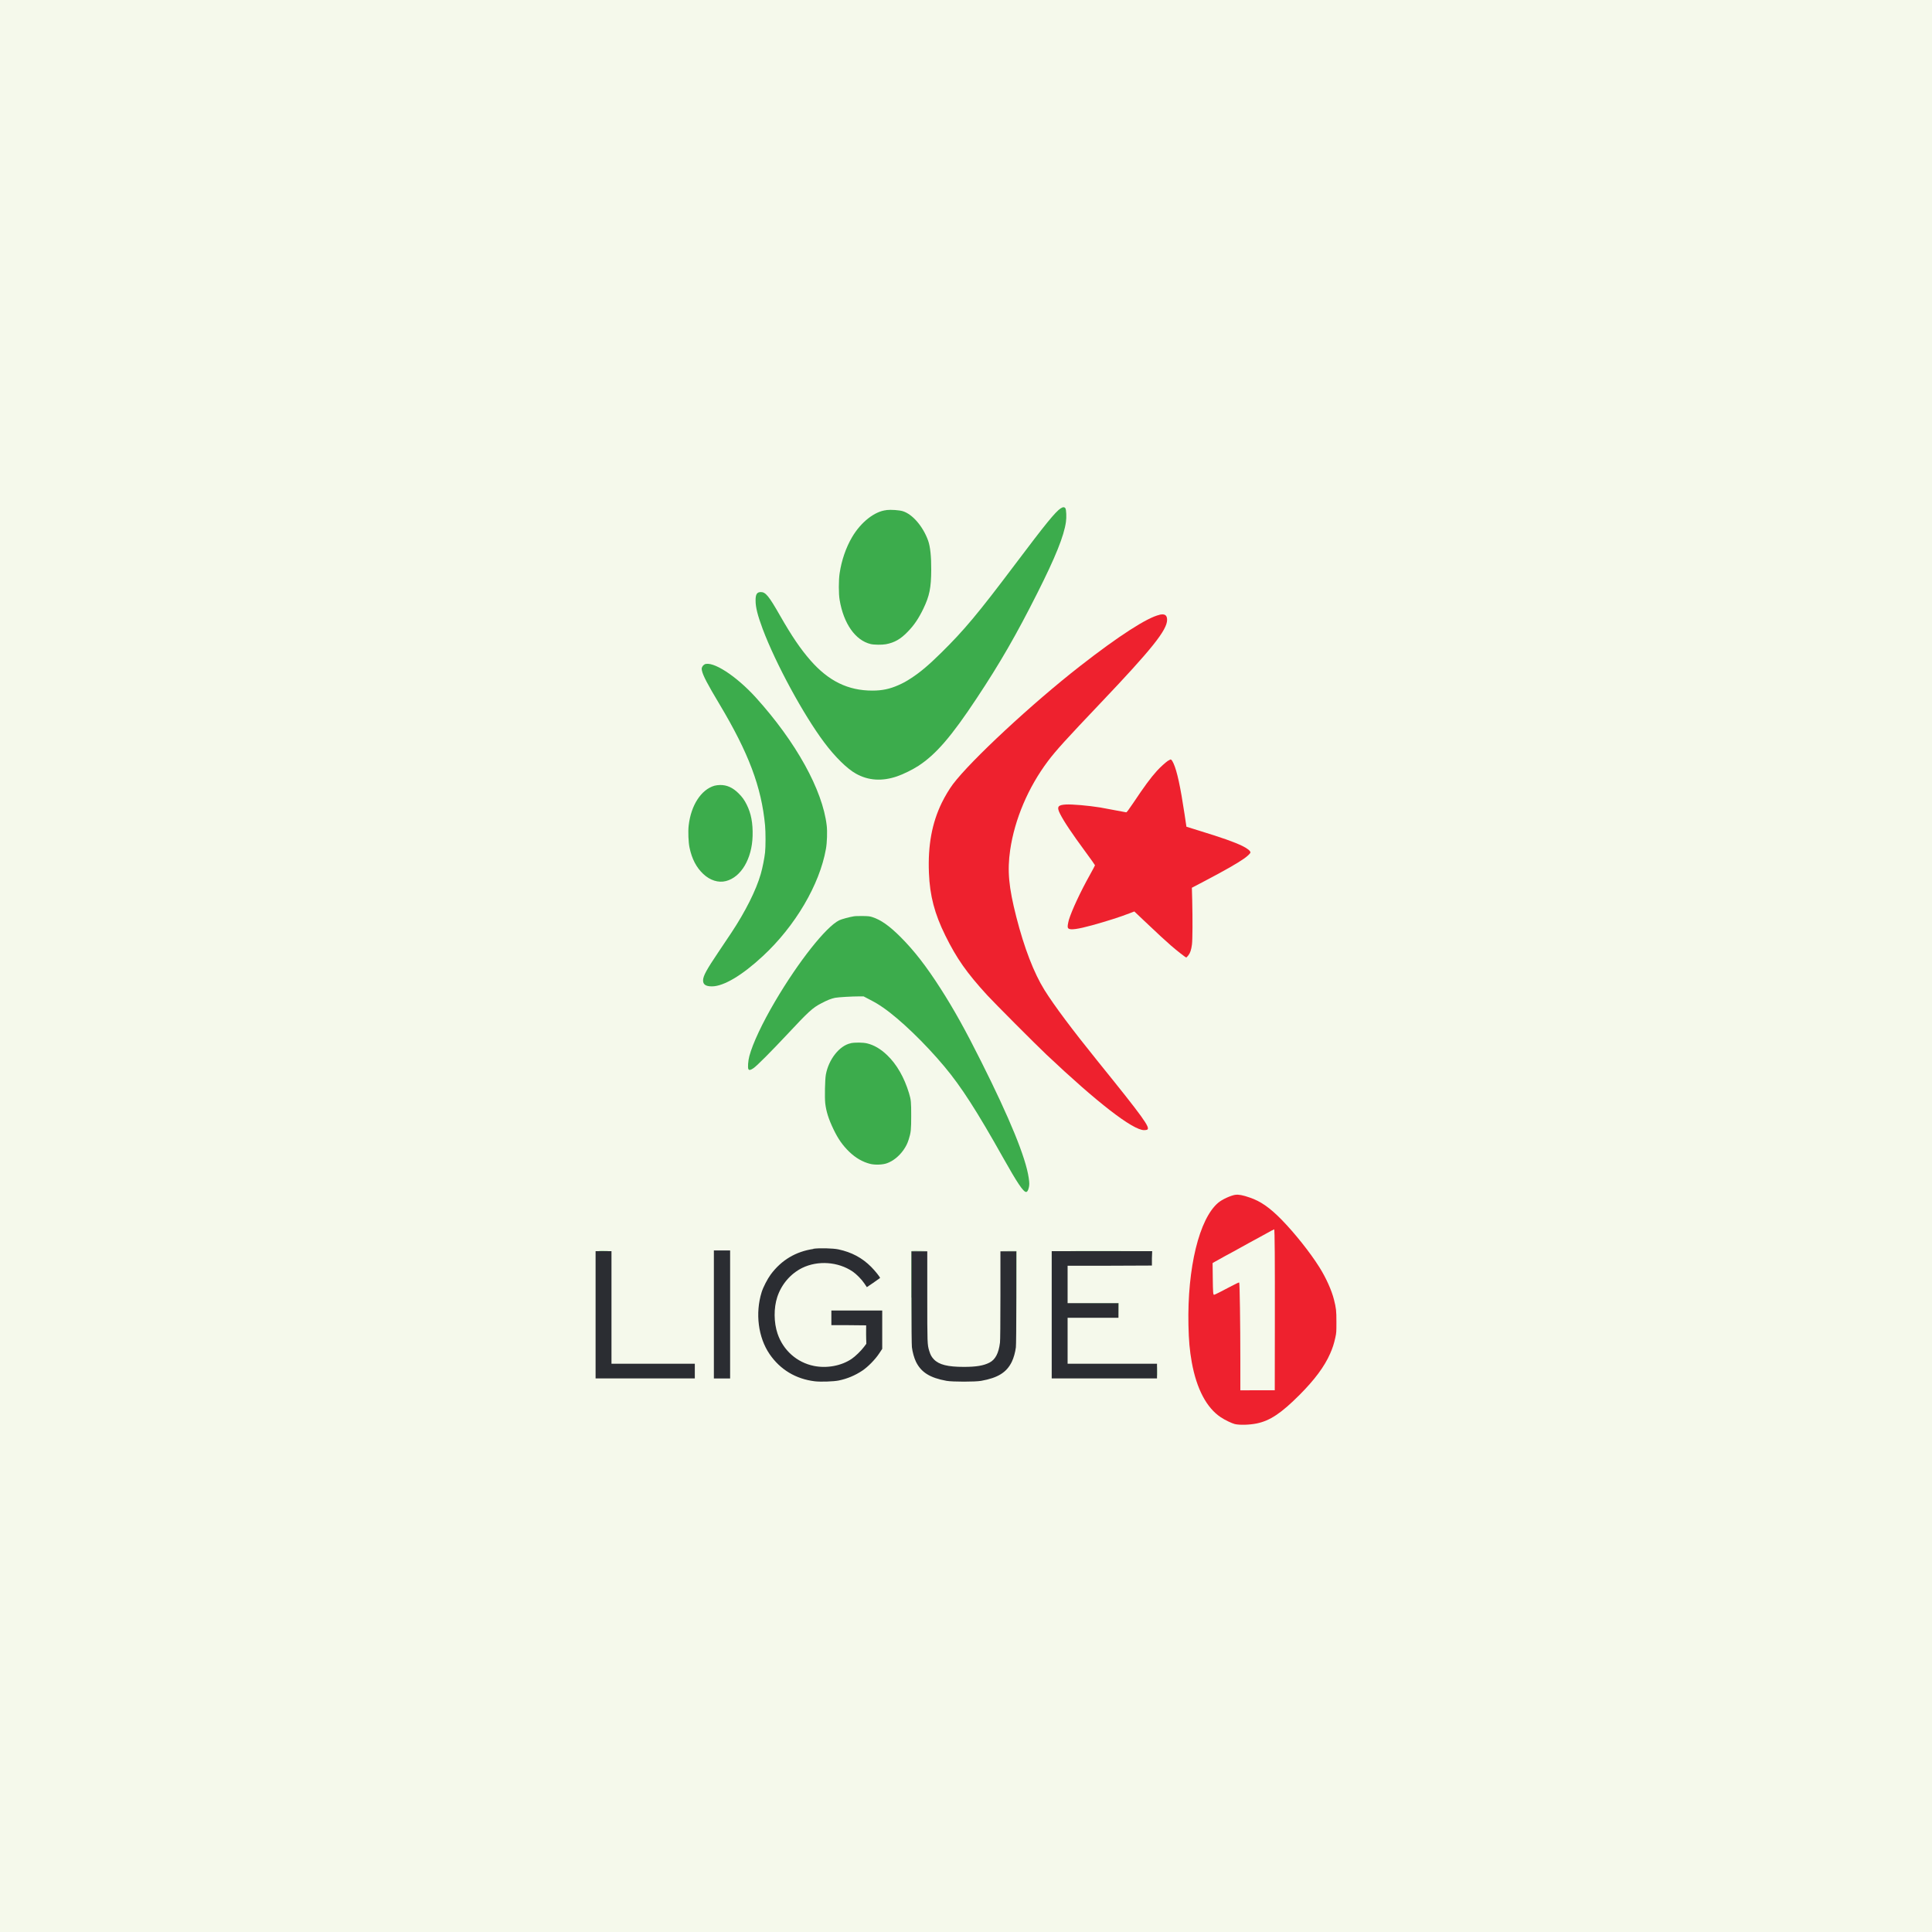
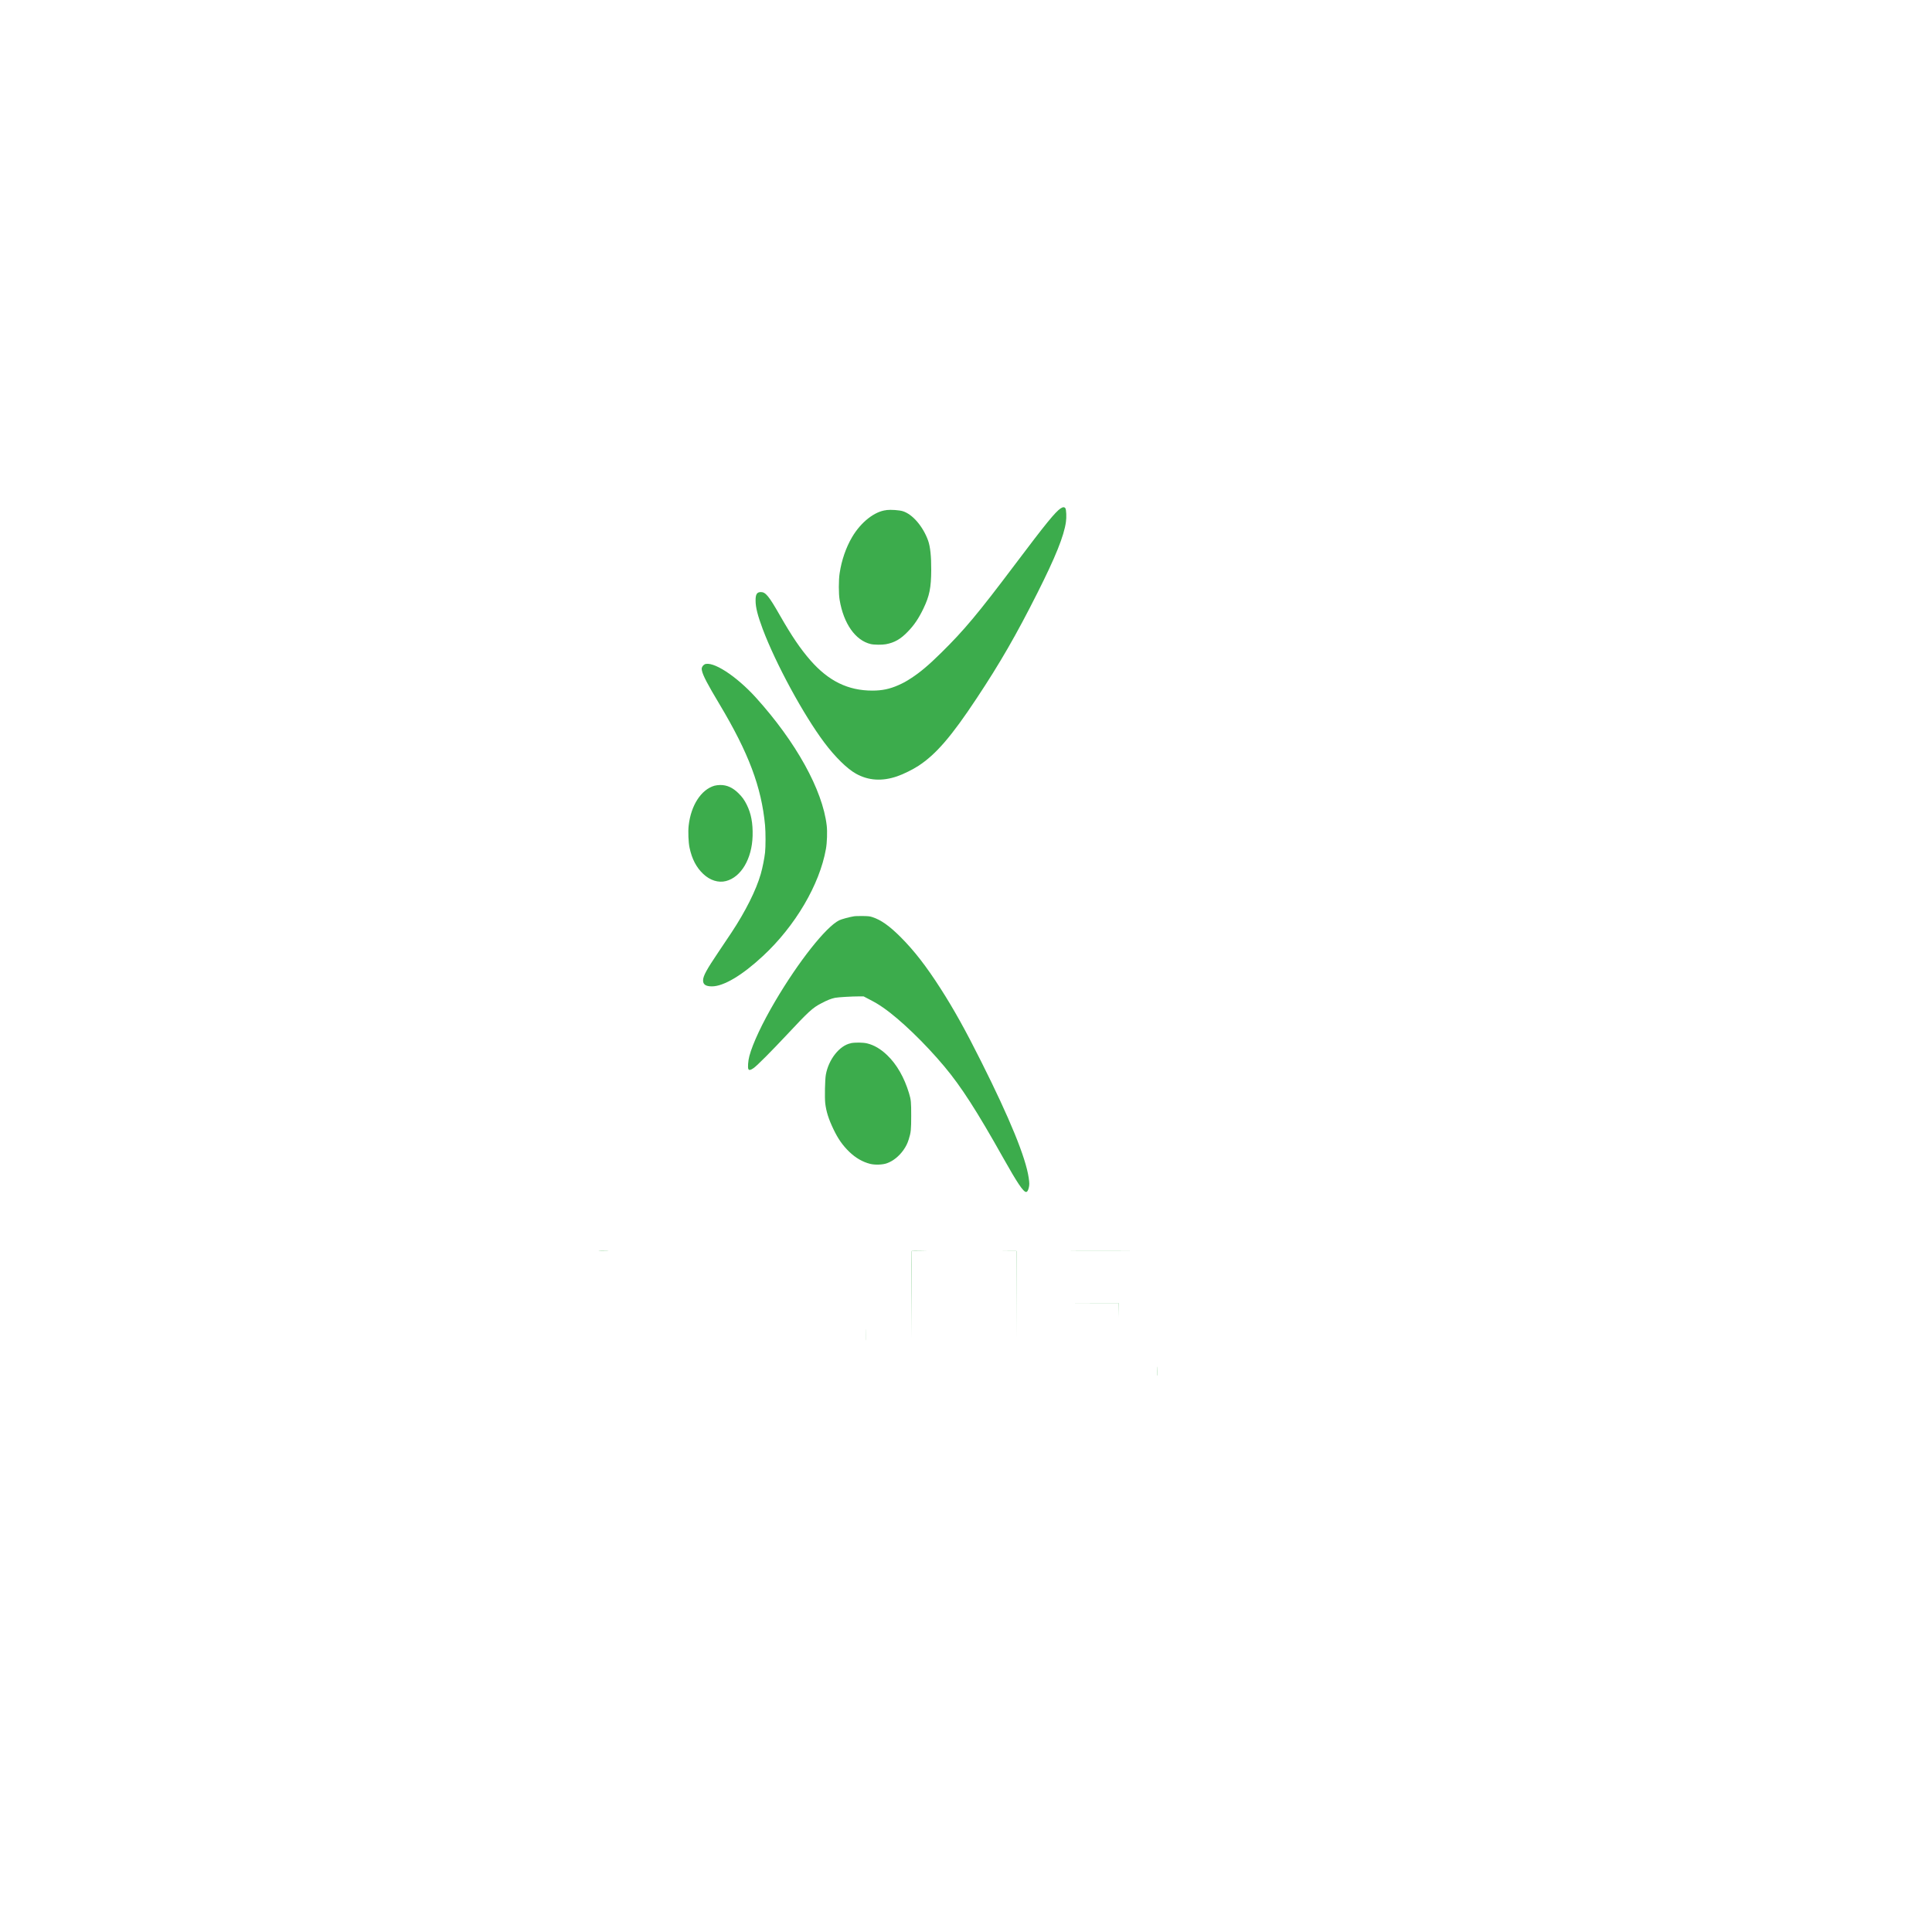
<svg xmlns="http://www.w3.org/2000/svg" id="Layer_1" data-name="Layer 1" viewBox="0 0 220 220">
  <defs>
    <style> .cls-1 { fill: #2b2d32; } .cls-1, .cls-2, .cls-3 { fill-rule: evenodd; } .cls-1, .cls-2, .cls-3, .cls-4 { stroke-width: 0px; } .cls-2 { fill: #ee212e; } .cls-3 { fill: #3cac4c; } .cls-4 { fill: #f5f9eb; } </style>
  </defs>
-   <rect class="cls-4" y="0" width="220" height="220" />
  <g>
-     <path class="cls-1" d="M92.63,142.22c-2,.29-3.64,1.26-4.86,2.9-.37.5-.86,1.44-1.04,2.02-.75,2.41-.39,5.16.9,7.05,1.21,1.77,2.99,2.84,5.15,3.1.65.08,2.15.03,2.73-.09.97-.2,1.85-.57,2.68-1.12.63-.42,1.46-1.26,1.91-1.94l.36-.54v-4.37h-5.79v1.67h1.98s1.98.02,1.98.02v1.05s.02,1.05.02,1.05l-.27.36c-.33.44-.99,1.08-1.39,1.35-1.17.8-2.83,1.11-4.31.81-1.94-.39-3.5-1.78-4.14-3.68-.43-1.27-.44-2.92-.03-4.17.48-1.45,1.51-2.65,2.84-3.31,1.79-.87,4.08-.71,5.74.41.43.29,1.02.89,1.33,1.35.15.23.28.42.29.43,0,.01,1.33-.9,1.5-1.04.06-.04-.56-.82-1.01-1.27-1.03-1.03-2.22-1.67-3.73-1.99-.6-.13-2.18-.17-2.85-.07M81.29,149.68v7.29h1.85v-14.58h-1.85v7.29M67.82,149.72v7.24h11.3v-1.67h-9.49v-12.82h-1.81v7.24M103.79,147.75c0,3.36.02,5.41.05,5.66.07.56.25,1.21.46,1.65.59,1.21,1.6,1.84,3.49,2.18.68.12,3.26.12,3.93,0,1.91-.34,2.91-.96,3.5-2.18.21-.43.39-1.08.46-1.64.03-.25.05-2.3.05-5.66v-5.27h-1.81v4.99c0,3.26-.02,5.13-.05,5.4-.15,1.22-.53,1.95-1.21,2.29-.67.34-1.5.48-2.91.48-1.83,0-2.83-.25-3.41-.86-.27-.29-.38-.49-.52-.94-.23-.74-.23-.85-.23-6.28v-5.08h-1.81v5.27M119.76,149.72v7.24h11.99v-1.67h-10.18v-5.23h5.79v-1.67h-5.79v-4.26h4.8s4.8-.02,4.8-.02v-.82s.03-.82.03-.82h-11.44v7.24" />
-     <path class="cls-2" d="M132.04,70.01c-1.4.31-4.63,2.39-9.04,5.83-5.43,4.23-12.46,10.76-14.49,13.46-.41.55-.91,1.38-1.27,2.12-1.12,2.31-1.59,4.85-1.46,7.99.1,2.58.64,4.64,1.87,7.13,1.29,2.61,2.42,4.22,4.76,6.78.83.9,5.45,5.54,6.74,6.76,5.79,5.47,9.84,8.61,11.13,8.61.14,0,.3-.02.35-.05.4-.21-.42-1.35-5.65-7.82-2.89-3.58-4.94-6.32-6.04-8.08-1.21-1.94-2.31-4.8-3.21-8.32-.87-3.41-1.04-5.26-.7-7.63.51-3.5,2.06-7.14,4.3-10.12.91-1.21,2.11-2.53,5.98-6.6,5.86-6.16,7.59-8.33,7.59-9.49,0-.53-.26-.71-.86-.58M133.04,86.6c-.31.21-.93.77-1.3,1.18-.74.82-1.44,1.78-2.67,3.62-.58.86-.77,1.11-.83,1.1-.35-.07-2.58-.49-2.95-.55-1.36-.22-3.22-.38-3.91-.34-.93.05-1.07.27-.67,1.06.44.87,1.31,2.18,2.96,4.42.56.76,1.02,1.41,1.02,1.44,0,.03-.27.53-.59,1.11-1.05,1.87-2.05,4.02-2.38,5.09-.05.18-.11.45-.13.61-.02.25-.01.3.07.38.21.21,1.07.09,2.71-.36,1.66-.46,3.2-.95,4.25-1.36l.55-.21,1.16,1.1c1.88,1.77,2.12,2,3.02,2.79.63.55,1.65,1.35,1.73,1.35.03,0,.13-.11.23-.23.22-.28.34-.63.42-1.25.07-.52.08-2.89.03-5.02l-.04-1.44,1.45-.76c2.29-1.2,3.79-2.06,4.52-2.58.39-.28.7-.58.7-.68,0-.18-.34-.45-.9-.73-.95-.46-2.24-.92-5.07-1.79l-1.32-.41-.21-1.41c-.47-3.14-.86-4.92-1.25-5.78-.15-.32-.25-.47-.34-.47-.03,0-.15.06-.26.14M140.68,136.05c-.58.1-1.51.53-1.95.9-2.17,1.81-3.54,7.44-3.4,13.94.04,1.8.14,2.89.38,4.24.55,3.03,1.69,5.19,3.31,6.26.46.31,1.26.69,1.59.77.55.13,1.67.1,2.5-.07,1.5-.31,2.78-1.16,4.84-3.22,1.74-1.74,2.87-3.26,3.51-4.72.3-.68.44-1.13.6-1.85.12-.54.12-.65.12-1.78,0-1.28-.03-1.54-.28-2.54-.27-1.07-.91-2.49-1.66-3.68-1.04-1.66-2.79-3.86-4.28-5.39-1.35-1.38-2.4-2.12-3.64-2.54-.8-.28-1.29-.37-1.64-.31M144.87,140.09c-.1.06-.79.44-1.53.84-.74.4-1.68.91-2.08,1.14s-1.2.66-1.76.96c-.56.31-1.11.61-1.22.68l-.2.12.02,1.68c.02,1.69.04,1.93.15,1.93.07,0,.9-.42,2.01-1.01.51-.27.82-.41.85-.39.06.06.13,4.68.13,8.87v3.41s1.96-.01,1.96-.01h1.96s.01-7.63.01-7.63c.01-7.21-.01-10.7-.08-10.69-.02,0-.11.05-.21.11" />
    <path class="cls-3" d="M120.79,57.88c-.63.42-1.71,1.75-5.25,6.45-4.17,5.54-5.75,7.43-8.36,10-1.46,1.44-2.38,2.21-3.42,2.89-.65.42-.86.53-1.48.81-.98.43-1.84.61-2.94.61-2.77,0-4.98-1.08-7.05-3.44-1.15-1.32-2.11-2.73-3.5-5.16-1.24-2.17-1.61-2.62-2.15-2.62-.45,0-.61.26-.6.98,0,.77.24,1.69.8,3.2,1.49,3.97,4.65,9.79,7.02,12.95,1.22,1.63,2.61,3,3.61,3.55,1.41.79,2.98.89,4.69.3.69-.23,1.79-.78,2.42-1.19,2-1.31,3.75-3.33,6.64-7.7,2.64-3.98,4.51-7.22,6.92-12.01,2.04-4.05,3.02-6.47,3.24-8.07.08-.53.04-1.39-.06-1.55-.1-.16-.29-.16-.52,0M100.93,58.09c-1.34.14-2.89,1.36-3.9,3.07-.7,1.19-1.2,2.64-1.42,4.12-.12.77-.12,2.35,0,3.03.45,2.71,1.8,4.62,3.54,5.03.37.09,1.29.1,1.72.02.98-.18,1.69-.58,2.52-1.45.72-.74,1.23-1.51,1.76-2.61.69-1.44.88-2.35.89-4.4.01-1.52-.11-2.65-.35-3.33-.58-1.62-1.78-3.02-2.89-3.36-.39-.12-1.32-.19-1.87-.13M80.22,75.67c-.1.05-.2.15-.25.26-.08.15-.08.21-.04.43.11.55.64,1.56,2,3.83,3.32,5.55,4.78,9.43,5.19,13.8.07.79.07,2.41,0,3.08-.08.69-.28,1.72-.49,2.45-.53,1.85-1.75,4.28-3.34,6.68-.28.42-.95,1.43-1.5,2.24-1.34,1.99-1.72,2.69-1.73,3.19-.01.48.31.69,1.01.69,1.33,0,3.45-1.26,5.8-3.45,3.68-3.41,6.46-8.13,7.18-12.2.13-.71.17-1.99.09-2.66-.47-4.06-3.51-9.54-8.07-14.58-2.26-2.49-4.95-4.22-5.86-3.77M81.36,89.47c-1.52.44-2.68,2.23-2.94,4.54-.08.68-.03,1.92.1,2.52.27,1.28.77,2.24,1.55,2.98.78.74,1.73,1.04,2.59.82,1.73-.44,2.97-2.54,3.04-5.14.04-1.46-.17-2.56-.67-3.56-.28-.56-.52-.89-.96-1.32-.64-.63-1.31-.93-2.07-.92-.2,0-.49.04-.64.08M97.24,104.34c-.51.08-1.43.33-1.69.46-1.51.76-4.61,4.68-7.28,9.21-1.46,2.48-2.56,4.81-2.94,6.25-.14.51-.2,1.32-.11,1.48.08.16.26.12.6-.12.4-.28,2.02-1.91,3.8-3.81,2.45-2.62,2.91-3.05,3.9-3.56.72-.38,1.14-.54,1.58-.63.39-.07,1.9-.16,2.76-.16h.48s.65.34.65.34c.75.39,1.01.55,1.58.94,1.91,1.32,4.76,4.06,6.98,6.72,1.9,2.27,3.69,5.05,6.68,10.38,1.6,2.85,2.3,3.89,2.61,3.89.13,0,.22-.14.3-.44.09-.35.09-.56,0-1.17-.34-2.32-2.15-6.74-5.39-13.2-1.81-3.62-3.16-6.04-4.65-8.36-1.65-2.57-2.98-4.28-4.53-5.84-1.29-1.29-2.25-1.97-3.24-2.29-.27-.09-.45-.11-1.06-.12-.41,0-.87,0-1.02.03M96.87,118.8c-1.26.25-2.52,1.83-2.83,3.58-.1.54-.14,2.59-.07,3.24.11.95.38,1.8.93,2.95.54,1.13,1.05,1.85,1.81,2.59.73.7,1.51,1.15,2.37,1.37.54.14,1.44.11,1.92-.07.7-.25,1.37-.79,1.87-1.49.3-.43.46-.75.61-1.23.25-.78.28-1.11.28-2.69,0-1.57-.02-1.81-.25-2.57-.54-1.79-1.4-3.29-2.49-4.33-.73-.7-1.49-1.15-2.29-1.34-.46-.11-1.36-.12-1.86-.02M68.27,142.47c.26,0,.68,0,.93,0,.25,0,.03-.02-.48-.02s-.71,0-.45.02M103.76,142.49s-.02,2.29,0,5.01v4.95s.02-4.99.02-4.99v-4.99s.93-.01.93-.01h.91s-.92-.02-.92-.02c-.7,0-.92,0-.94.05M114.82,142.47h.91s.01,5.02.01,5.02v5.01s.01-5.02.01-5.02v-5.02s-.93,0-.93,0h-.93s.91.01.91.01M122.59,142.47c1.57,0,4.15,0,5.74,0,1.59,0,.3-.01-2.85-.01-3.16,0-4.46,0-2.89.01M124.45,148.39h2.89s.01.83.01.83v.82s.01-.83.01-.83v-.83s-2.91,0-2.91,0h-2.9s2.89.01,2.89.01M98.62,151.99c0,.59,0,.82.01.52,0-.3,0-.78,0-1.06,0-.29-.01-.04-.01.55M131.77,156.14c0,.47,0,.66.02.43,0-.24,0-.62,0-.86,0-.24-.02-.04-.02.43" />
  </g>
</svg>